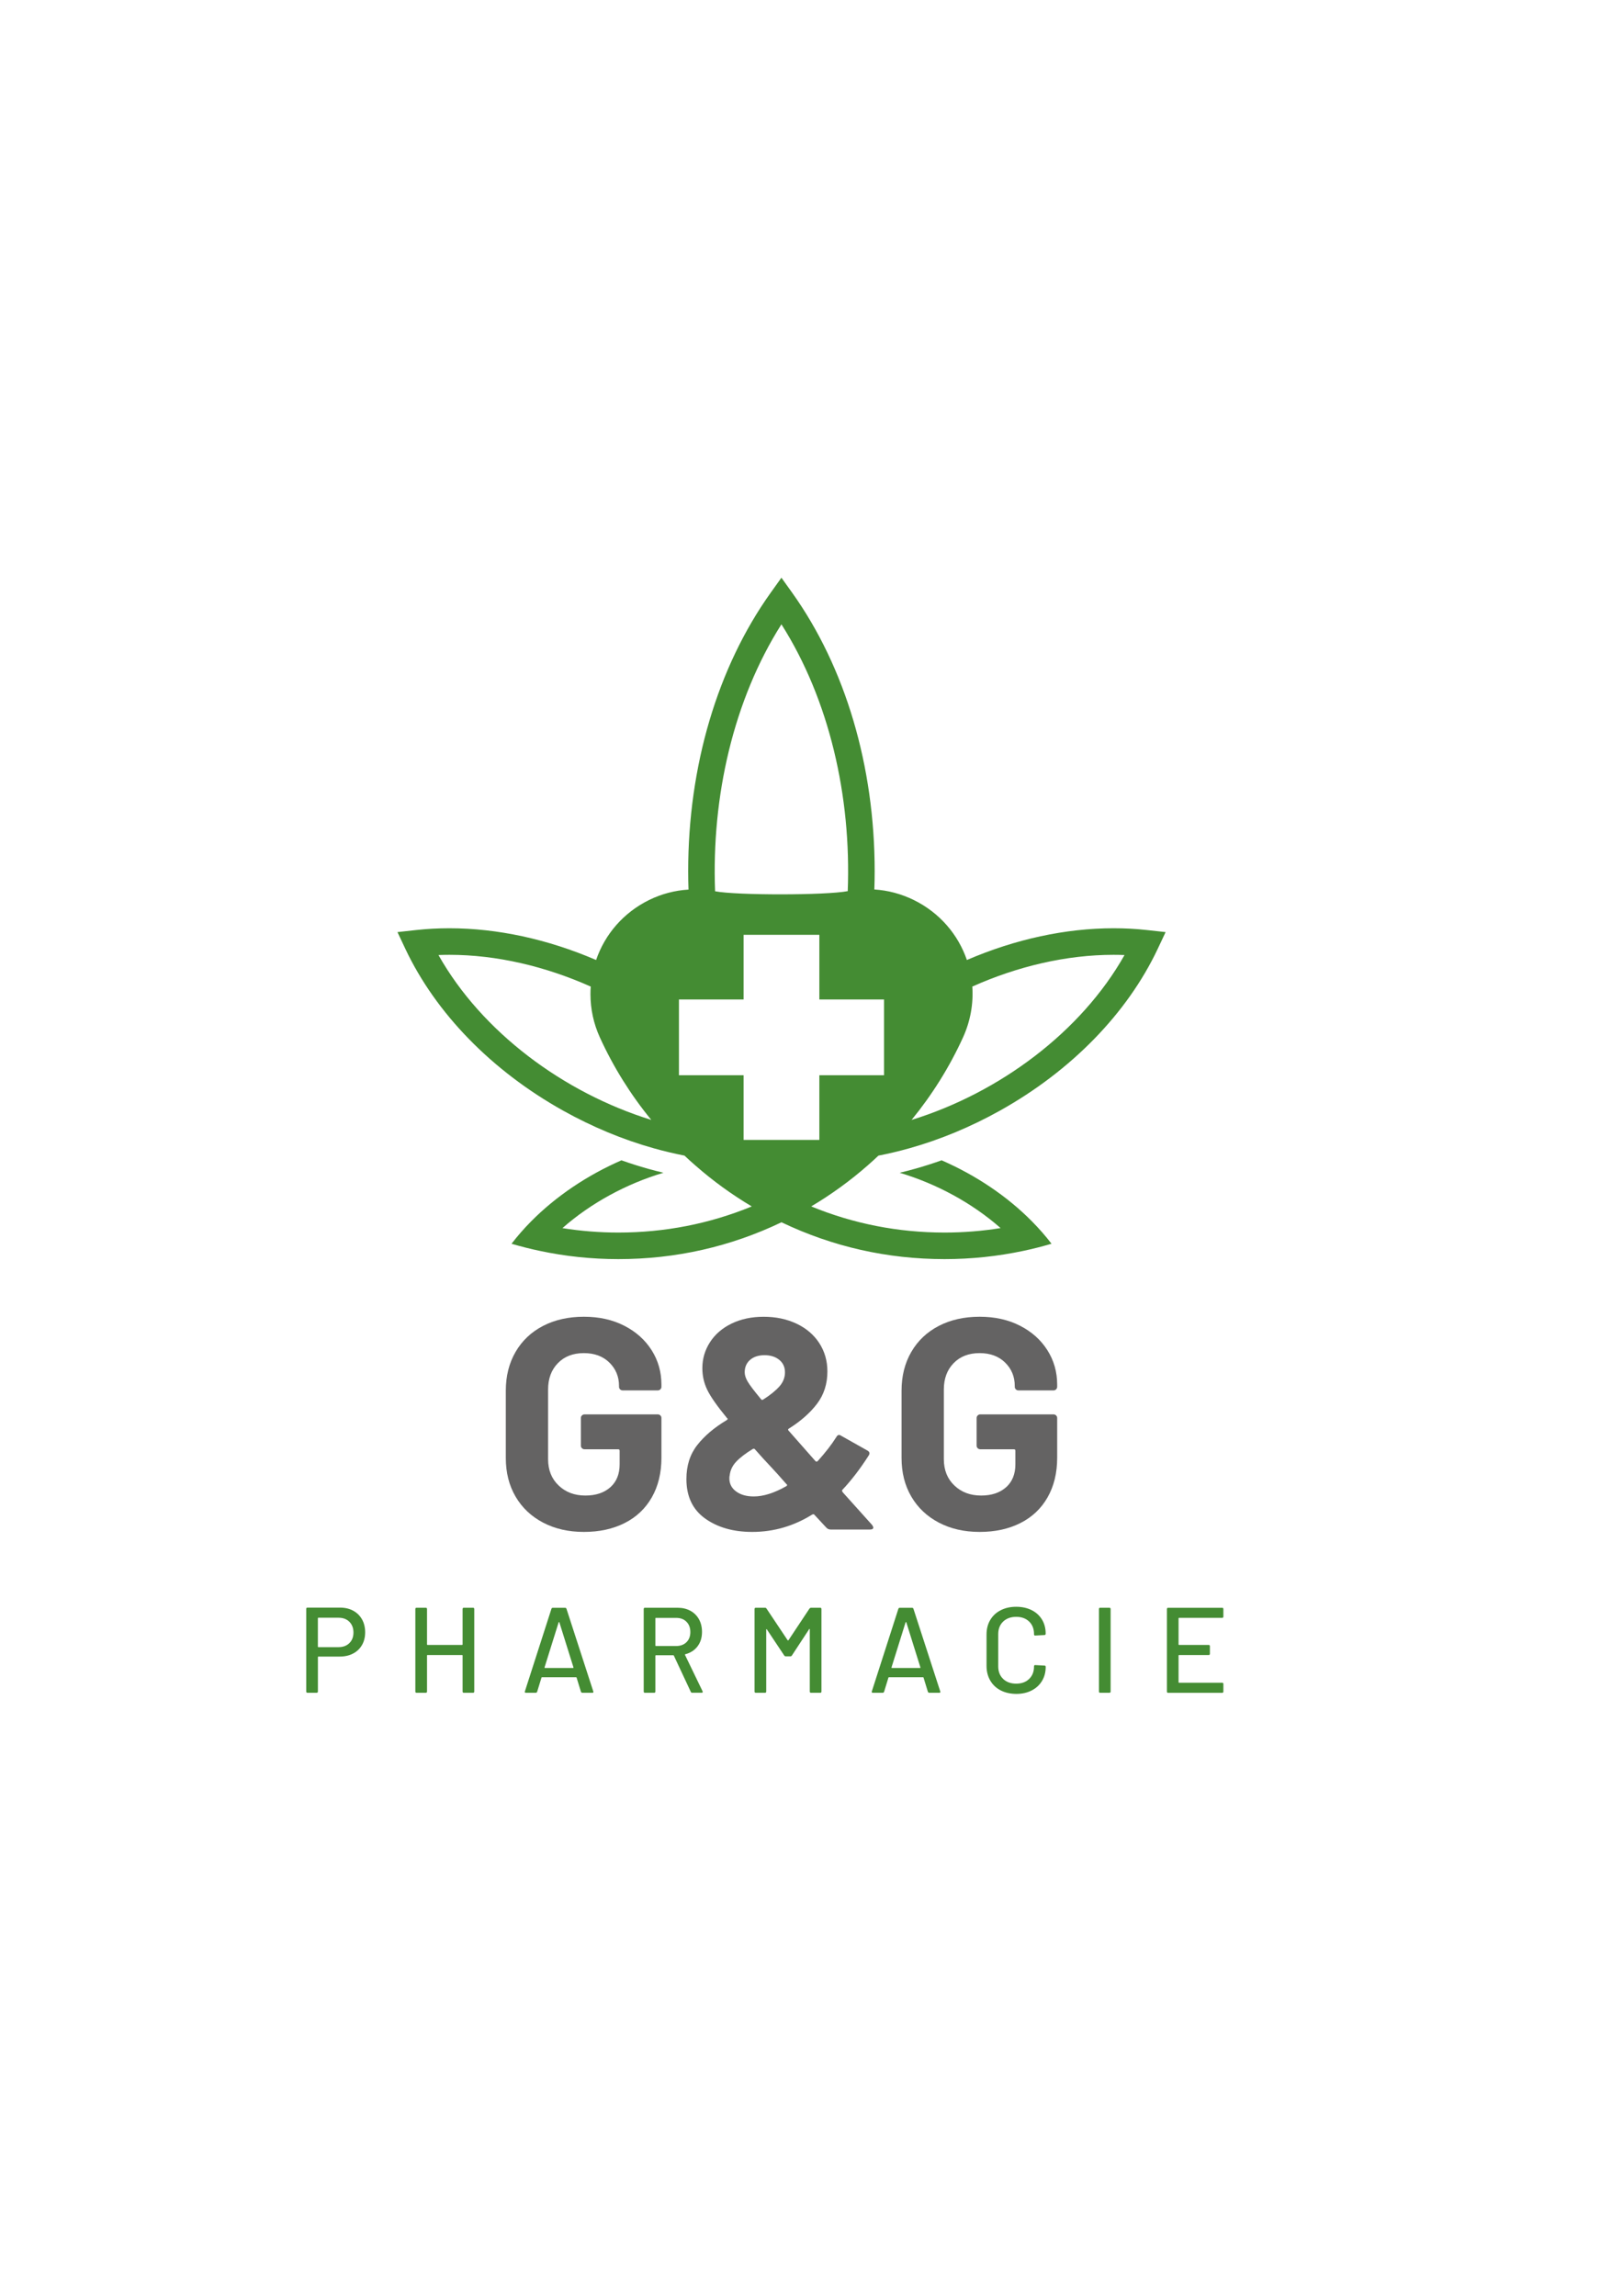
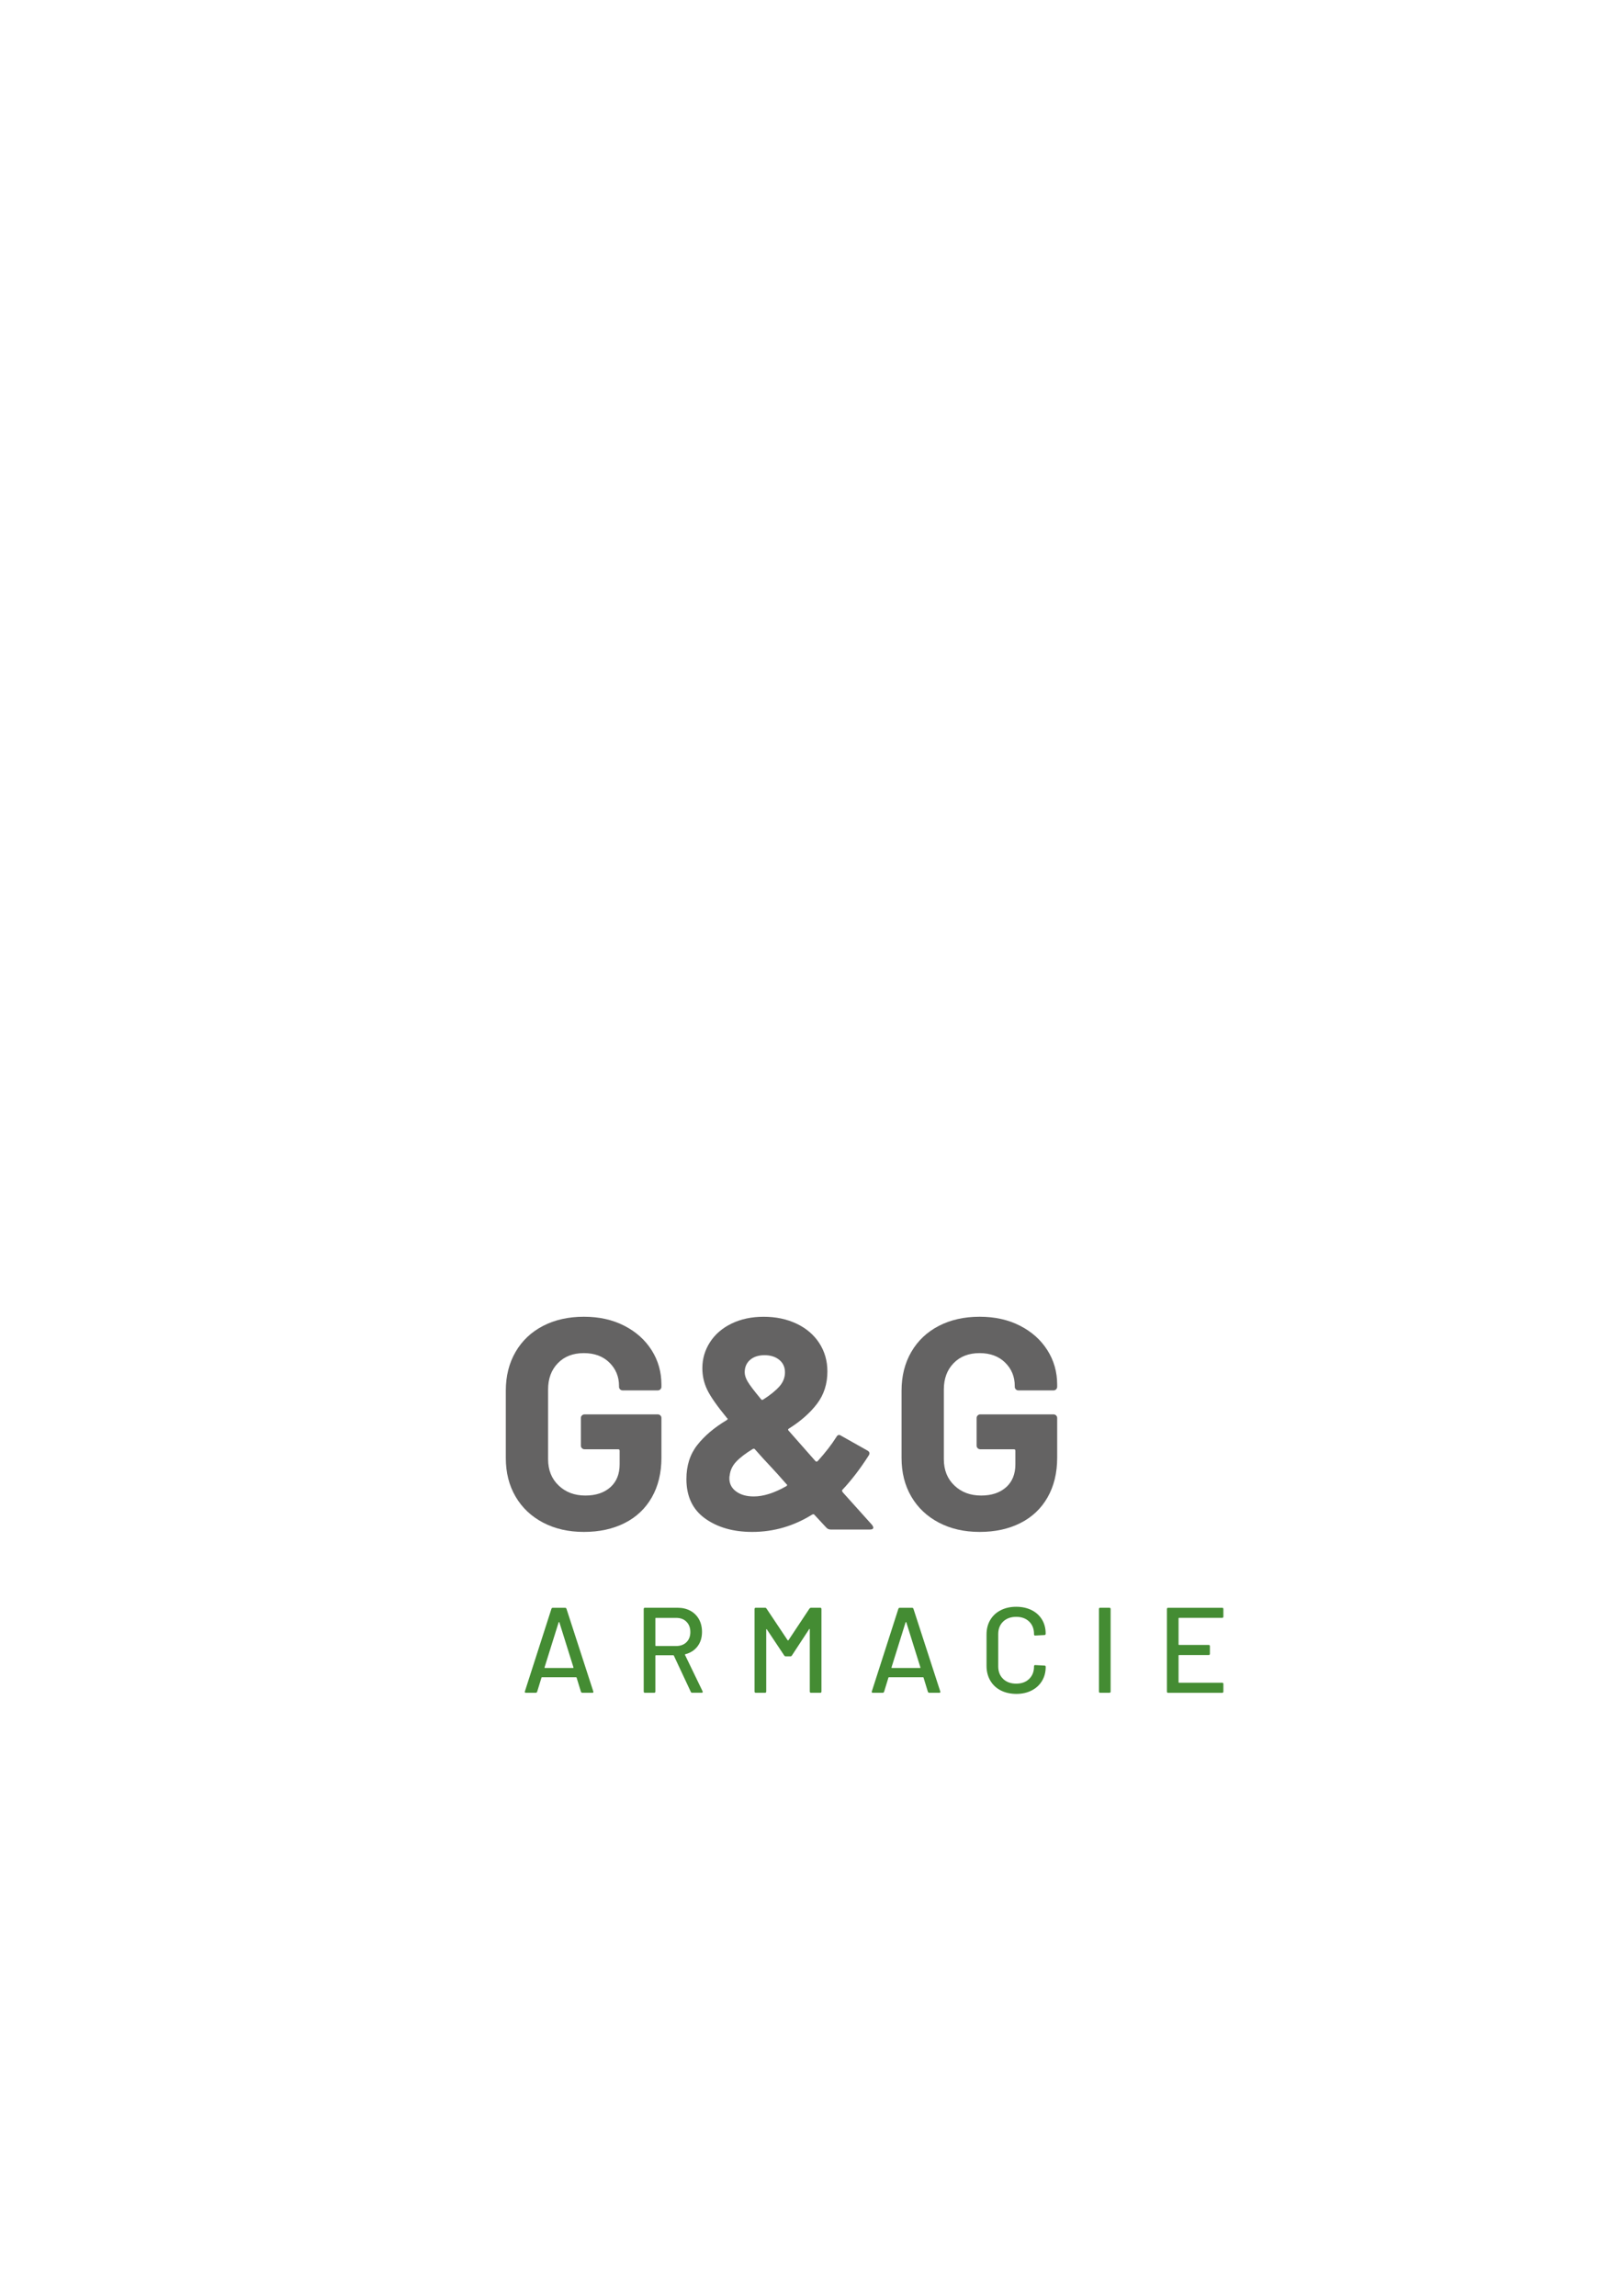
<svg xmlns="http://www.w3.org/2000/svg" id="Ebene_1" x="0px" y="0px" viewBox="0 0 595.28 841.89" style="enable-background:new 0 0 595.28 841.89;" xml:space="preserve">
  <style type="text/css">	.st0{fill:#448C33;}	.st1{fill:#646363;}</style>
  <g>
    <g>
-       <path class="st0" d="M129.58,590.68c1.38,0.76,2.45,1.82,3.21,3.18s1.14,2.94,1.14,4.72c0,1.78-0.39,3.34-1.16,4.67   c-0.77,1.34-1.86,2.38-3.27,3.12c-1.41,0.74-3.04,1.11-4.88,1.11h-7.84c-0.12,0-0.18,0.06-0.18,0.18v12.64   c0,0.3-0.15,0.45-0.45,0.45h-3.38c-0.3,0-0.45-0.15-0.45-0.45v-30.32c0-0.3,0.15-0.45,0.45-0.45h12.02   C126.6,589.54,128.2,589.92,129.58,590.68z M128.15,602.54c0.99-0.98,1.49-2.27,1.49-3.87c0-1.63-0.5-2.95-1.49-3.94   c-1-0.99-2.31-1.49-3.94-1.49h-7.44c-0.12,0-0.18,0.06-0.18,0.18v10.42c0,0.12,0.06,0.18,0.18,0.18h7.44   C125.84,604.01,127.16,603.52,128.15,602.54z" />
-       <path class="st0" d="M170.12,589.58h3.38c0.3,0,0.45,0.15,0.45,0.45v30.28c0,0.3-0.15,0.45-0.45,0.45h-3.38   c-0.3,0-0.45-0.15-0.45-0.45v-13.22c0-0.12-0.06-0.18-0.18-0.18H156.8c-0.12,0-0.18,0.06-0.18,0.18v13.22   c0,0.3-0.15,0.45-0.45,0.45h-3.38c-0.3,0-0.45-0.15-0.45-0.45v-30.28c0-0.3,0.15-0.45,0.45-0.45h3.38c0.3,0,0.45,0.15,0.45,0.45   v13c0,0.12,0.06,0.18,0.18,0.18h12.69c0.12,0,0.18-0.06,0.18-0.18v-13C169.67,589.73,169.82,589.58,170.12,589.58z" />
      <path class="st0" d="M213.08,620.4l-1.6-5.21c-0.03-0.09-0.09-0.13-0.18-0.13h-12.51c-0.09,0-0.15,0.04-0.18,0.13l-1.6,5.21   c-0.09,0.24-0.27,0.36-0.53,0.36h-3.61c-0.33,0-0.45-0.16-0.36-0.49l9.75-30.32c0.09-0.24,0.27-0.36,0.53-0.36h4.45   c0.27,0,0.45,0.12,0.53,0.36l9.84,30.32l0.04,0.18c0,0.21-0.13,0.31-0.4,0.31h-3.65C213.35,620.75,213.17,620.63,213.08,620.4z    M199.75,611.6c0.04,0.04,0.1,0.07,0.16,0.07h10.24c0.06,0,0.11-0.02,0.16-0.07c0.04-0.04,0.05-0.1,0.02-0.16l-5.17-16.52   c-0.03-0.06-0.07-0.09-0.13-0.09s-0.1,0.03-0.13,0.09l-5.17,16.52C199.7,611.51,199.7,611.56,199.75,611.6z" />
      <path class="st0" d="M253.38,620.44l-6.23-13.31c-0.03-0.09-0.09-0.13-0.18-0.13h-6.41c-0.12,0-0.18,0.06-0.18,0.18v13.13   c0,0.3-0.15,0.45-0.45,0.45h-3.38c-0.3,0-0.45-0.15-0.45-0.45v-30.28c0-0.3,0.15-0.45,0.45-0.45h11.98c1.78,0,3.35,0.37,4.7,1.11   c1.35,0.74,2.4,1.78,3.14,3.12c0.74,1.34,1.11,2.88,1.11,4.63c0,2.08-0.54,3.84-1.63,5.28s-2.59,2.41-4.52,2.92   c-0.12,0.06-0.15,0.13-0.09,0.22l6.46,13.36c0.03,0.06,0.04,0.13,0.04,0.22c0,0.21-0.12,0.31-0.36,0.31h-3.52   C253.63,620.75,253.47,620.65,253.38,620.44z M240.38,593.46v9.97c0,0.12,0.06,0.18,0.18,0.18h7.44c1.57,0,2.83-0.47,3.78-1.4   c0.95-0.93,1.42-2.17,1.42-3.72c0-1.57-0.48-2.83-1.42-3.78c-0.95-0.95-2.21-1.42-3.78-1.42h-7.44   C240.43,593.28,240.38,593.34,240.38,593.46z" />
      <path class="st0" d="M297.46,589.58h3.38c0.3,0,0.45,0.15,0.45,0.45v30.28c0,0.3-0.15,0.45-0.45,0.45h-3.38   c-0.3,0-0.45-0.15-0.45-0.45v-22.8c0-0.09-0.03-0.15-0.09-0.18c-0.06-0.03-0.1,0-0.13,0.09l-6.37,9.71   c-0.12,0.18-0.3,0.27-0.53,0.27h-1.69c-0.21,0-0.39-0.09-0.53-0.27l-6.41-9.62c-0.03-0.09-0.07-0.12-0.13-0.09   c-0.06,0.03-0.09,0.09-0.09,0.18v22.71c0,0.3-0.15,0.45-0.45,0.45h-3.38c-0.3,0-0.45-0.15-0.45-0.45v-30.28   c0-0.3,0.15-0.45,0.45-0.45h3.38c0.24,0,0.42,0.09,0.53,0.27l7.79,11.67c0.03,0.03,0.07,0.04,0.13,0.04c0.06,0,0.1-0.01,0.13-0.04   l7.75-11.67C297.07,589.67,297.25,589.58,297.46,589.58z" />
      <path class="st0" d="M340.33,620.4l-1.6-5.21c-0.03-0.09-0.09-0.13-0.18-0.13h-12.51c-0.09,0-0.15,0.04-0.18,0.13l-1.6,5.21   c-0.09,0.24-0.27,0.36-0.53,0.36h-3.61c-0.33,0-0.45-0.16-0.36-0.49l9.75-30.32c0.09-0.24,0.27-0.36,0.54-0.36h4.45   c0.27,0,0.45,0.12,0.53,0.36l9.84,30.32l0.04,0.18c0,0.21-0.13,0.31-0.4,0.31h-3.65C340.6,620.75,340.42,620.63,340.33,620.4z    M327,611.6c0.04,0.04,0.1,0.07,0.16,0.07h10.24c0.06,0,0.11-0.02,0.16-0.07c0.04-0.04,0.05-0.1,0.02-0.16l-5.17-16.52   c-0.03-0.06-0.07-0.09-0.13-0.09s-0.1,0.03-0.13,0.09l-5.16,16.52C326.95,611.51,326.95,611.56,327,611.6z" />
      <path class="st0" d="M367.03,619.88c-1.65-0.85-2.92-2.05-3.83-3.61c-0.91-1.56-1.36-3.35-1.36-5.37v-11.53   c0-2.02,0.45-3.79,1.36-5.32c0.91-1.53,2.18-2.72,3.83-3.56c1.65-0.85,3.54-1.27,5.68-1.27c2.14,0,4.02,0.41,5.65,1.22   s2.9,1.97,3.81,3.45c0.9,1.49,1.36,3.21,1.36,5.17v0.04c0,0.15-0.04,0.27-0.13,0.36c-0.09,0.09-0.19,0.13-0.31,0.13l-3.38,0.18   c-0.3,0-0.45-0.13-0.45-0.4v-0.13c0-1.9-0.59-3.43-1.78-4.59c-1.19-1.16-2.78-1.74-4.76-1.74c-1.99,0-3.58,0.58-4.79,1.74   c-1.2,1.16-1.8,2.69-1.8,4.59v11.84c0,1.9,0.6,3.43,1.8,4.59c1.2,1.16,2.8,1.74,4.79,1.74c1.99,0,3.58-0.58,4.76-1.74   c1.19-1.16,1.78-2.69,1.78-4.59V611c0-0.27,0.15-0.4,0.45-0.4l3.38,0.18c0.3,0,0.45,0.15,0.45,0.45c0,1.96-0.45,3.69-1.36,5.19   c-0.91,1.5-2.17,2.66-3.81,3.5s-3.52,1.25-5.65,1.25C370.57,621.15,368.67,620.73,367.03,619.88z" />
      <path class="st0" d="M403.07,620.31v-30.28c0-0.3,0.15-0.45,0.45-0.45h3.38c0.3,0,0.45,0.15,0.45,0.45v30.28   c0,0.3-0.15,0.45-0.45,0.45h-3.38C403.21,620.75,403.07,620.6,403.07,620.31z" />
      <path class="st0" d="M448.26,593.28h-15.81c-0.12,0-0.18,0.06-0.18,0.18v9.57c0,0.12,0.06,0.18,0.18,0.18h10.86   c0.3,0,0.45,0.15,0.45,0.45v2.81c0,0.3-0.15,0.45-0.45,0.45h-10.86c-0.12,0-0.18,0.06-0.18,0.18v9.79c0,0.12,0.06,0.18,0.18,0.18   h15.81c0.3,0,0.45,0.15,0.45,0.45v2.8c0,0.3-0.15,0.45-0.45,0.45h-19.81c-0.3,0-0.45-0.15-0.45-0.45v-30.28   c0-0.3,0.15-0.45,0.45-0.45h19.81c0.3,0,0.45,0.15,0.45,0.45v2.8C448.7,593.13,448.56,593.28,448.26,593.28z" />
    </g>
  </g>
-   <path class="st0" d="M420.7,341.06c-4.02-0.45-8.11-0.66-12.24-0.66c-17.62,0-36.08,4-53.83,11.64 c-3.18-9.27-9.91-17.29-19.46-21.99c-4.59-2.25-9.45-3.55-14.48-3.87c0.08-2.23,0.12-4.47,0.12-6.72 c0-38.49-10.74-74.73-30.23-102.06l-3.97-5.55l-3.97,5.55c-19.49,27.32-30.23,63.57-30.23,102.06c0,2.26,0.04,4.51,0.12,6.76 c-4.95,0.3-9.87,1.56-14.48,3.83c-9.34,4.6-16.19,12.54-19.41,21.99c-17.77-7.64-36.22-11.64-53.85-11.64 c-4.12,0-8.21,0.22-12.22,0.66l-6.79,0.75l2.91,6.18c11.16,23.61,31.67,44.65,57.78,59.25c10.79,6.03,22.01,10.68,33.31,13.85 c3.75,1.05,7.51,1.95,11.27,2.68c1.29,1.22,2.6,2.42,3.94,3.57c6.42,5.64,13.36,10.69,20.74,15.07c-15.48,6.36-31.9,9.58-48.93,9.58 c-6.98,0-13.83-0.56-20.51-1.63c10.45-9.2,23.42-16.23,37.05-20.3c-1.89-0.44-3.78-0.94-5.66-1.46c-3.26-0.92-6.52-1.95-9.75-3.1 c-12.47,5.44-23.97,13.12-33.19,22.45c-2.56,2.59-4.94,5.31-7.12,8.15c3.41,1,6.88,1.89,10.4,2.62c9.3,1.98,18.92,3.01,28.8,3.01 c21,0,41.13-4.55,59.81-13.51c18.73,8.97,38.84,13.51,59.81,13.51c9.88,0,19.53-1.04,28.84-3.01h0.01 c3.52-0.74,6.97-1.62,10.38-2.63c-2.17-2.84-4.56-5.55-7.12-8.15c-9.22-9.35-20.71-17-33.18-22.44h-0.01 c-3.23,1.15-6.47,2.18-9.74,3.1c-1.87,0.53-3.74,1.01-5.63,1.47c13.61,4.07,26.56,11.1,37.01,20.28 c-6.69,1.08-13.56,1.64-20.55,1.64c-17.01,0-33.42-3.22-48.92-9.59c7.39-4.38,14.33-9.42,20.75-15.06c1.33-1.16,2.63-2.35,3.91-3.56 c3.77-0.73,7.55-1.63,11.33-2.69c11.29-3.17,22.52-7.82,33.31-13.85c26.11-14.6,46.62-35.64,57.78-59.25l2.91-6.18L420.7,341.06z  M160.82,350.22c1.33-0.05,2.67-0.08,4.01-0.08c17.32,0,35.19,4.22,51.84,11.65c-0.07,0.92-0.1,1.84-0.1,2.77 c0,5.53,1.17,10.88,3.47,15.92c4.97,10.88,11.31,21.02,18.84,30.2C206.58,400.69,176.65,378.33,160.82,350.22z M286.61,228.94 c17.55,27.68,25.66,63.06,24.32,97.85c-8.01,1.55-40.74,1.57-48.65,0.05C260.94,292.03,269.05,256.64,286.61,228.94z M324.24,394.3 h-23.72v23.72h-27.78V394.3h-23.72v-27.78h23.72v-23.72h27.78v23.72h23.72V394.3z M334.34,410.69c7.52-9.19,13.88-19.33,18.85-30.21 c2.78-6.09,3.86-12.49,3.43-18.7c16.63-7.43,34.51-11.64,51.81-11.64c1.34,0,2.69,0.03,4.02,0.08 C396.6,378.35,366.65,400.71,334.34,410.69z" />
  <g>
    <path class="st1" d="M199.18,558.35c-4.34-2.28-7.7-5.46-10.08-9.53c-2.39-4.08-3.58-8.8-3.58-14.16v-24.69  c0-5.36,1.19-10.1,3.58-14.22c2.39-4.11,5.75-7.29,10.08-9.53c4.33-2.24,9.33-3.36,14.99-3.36c5.58,0,10.53,1.1,14.82,3.31  c4.3,2.2,7.64,5.2,10.03,8.98c2.39,3.78,3.58,7.99,3.58,12.62v0.77c0,0.37-0.13,0.68-0.39,0.94c-0.26,0.26-0.57,0.39-0.94,0.39  h-12.9c-0.37,0-0.68-0.13-0.94-0.39c-0.26-0.26-0.39-0.57-0.39-0.94v-0.33c0-3.38-1.18-6.23-3.53-8.54  c-2.35-2.31-5.47-3.47-9.37-3.47c-3.97,0-7.15,1.23-9.53,3.69c-2.39,2.46-3.58,5.68-3.58,9.64v25.57c0,3.97,1.28,7.18,3.86,9.64  c2.57,2.46,5.84,3.69,9.81,3.69c3.82,0,6.87-1.01,9.15-3.03c2.28-2.02,3.42-4.83,3.42-8.43v-4.96c0-0.37-0.18-0.55-0.55-0.55  h-12.34c-0.37,0-0.68-0.13-0.94-0.39c-0.26-0.26-0.39-0.57-0.39-0.94V520c0-0.37,0.13-0.68,0.39-0.94  c0.26-0.26,0.57-0.39,0.94-0.39h26.89c0.37,0,0.68,0.13,0.94,0.39c0.26,0.26,0.39,0.57,0.39,0.94v14.55  c0,5.58-1.18,10.43-3.53,14.55c-2.35,4.12-5.68,7.26-9.97,9.42c-4.3,2.17-9.28,3.25-14.93,3.25  C208.51,561.77,203.51,560.63,199.18,558.35z" />
    <path class="st1" d="M320.31,560.12c0,0.52-0.4,0.77-1.21,0.77h-14.44c-0.66,0-1.21-0.26-1.65-0.77l-4.3-4.63  c-0.15-0.22-0.4-0.26-0.77-0.11c-6.83,4.26-14.18,6.39-22.04,6.39c-6.91,0-12.66-1.63-17.25-4.9c-4.59-3.27-6.89-8.1-6.89-14.49  c0-4.92,1.32-9.07,3.97-12.45c2.65-3.38,6.24-6.43,10.8-9.15c0.44-0.29,0.48-0.55,0.11-0.77c-3.68-4.48-6.1-7.95-7.27-10.42  c-1.18-2.46-1.76-5.09-1.76-7.88c0-3.45,0.94-6.63,2.81-9.53c1.87-2.9,4.52-5.18,7.94-6.83c3.42-1.65,7.33-2.48,11.74-2.48  c4.48,0,8.5,0.85,12.07,2.54c3.56,1.69,6.34,4.06,8.32,7.11s2.98,6.52,2.98,10.41c0,4.56-1.27,8.51-3.8,11.85  c-2.54,3.34-5.97,6.37-10.31,9.09c-0.37,0.22-0.4,0.48-0.11,0.77l9.81,11.13c0.29,0.29,0.59,0.29,0.88,0  c2.79-3.09,5.07-6.02,6.83-8.82c0.44-0.81,1.03-0.95,1.76-0.44l9.59,5.4c0.81,0.44,0.99,1.03,0.55,1.76  c-3.09,4.85-6.32,9.08-9.7,12.67c-0.22,0.22-0.15,0.55,0.22,0.99l10.69,11.9C320.16,559.68,320.31,559.97,320.31,560.12z   M288.35,545.02c0.44-0.29,0.48-0.55,0.11-0.77l-3.42-3.86l-2.54-2.76c-1.62-1.69-3.49-3.75-5.62-6.17  c-0.15-0.22-0.4-0.26-0.77-0.11c-2.65,1.62-4.67,3.16-6.06,4.63c-1.4,1.47-2.2,3.16-2.42,5.07c-0.07,0.22-0.11,0.59-0.11,1.1  c0,1.98,0.83,3.58,2.48,4.79c1.65,1.21,3.8,1.82,6.45,1.82C279.97,548.77,283.94,547.52,288.35,545.02z M275.12,498.67  c-1.32,1.14-1.98,2.67-1.98,4.57c0,1.03,0.37,2.17,1.1,3.42c0.73,1.25,2.35,3.38,4.85,6.39c0.15,0.29,0.4,0.37,0.77,0.22  c2.65-1.69,4.65-3.31,6.01-4.85c1.36-1.54,2.04-3.27,2.04-5.18c0-1.91-0.7-3.43-2.09-4.57c-1.4-1.14-3.2-1.71-5.4-1.71  S276.44,497.53,275.12,498.67z" />
    <path class="st1" d="M344.33,558.35c-4.34-2.28-7.7-5.46-10.08-9.53c-2.39-4.08-3.58-8.8-3.58-14.16v-24.69  c0-5.36,1.19-10.1,3.58-14.22c2.39-4.11,5.75-7.29,10.08-9.53c4.33-2.24,9.33-3.36,14.99-3.36c5.58,0,10.53,1.1,14.82,3.31  c4.3,2.2,7.64,5.2,10.03,8.98c2.39,3.78,3.58,7.99,3.58,12.62v0.77c0,0.37-0.13,0.68-0.39,0.94c-0.26,0.26-0.57,0.39-0.94,0.39  h-12.9c-0.37,0-0.68-0.13-0.94-0.39c-0.26-0.26-0.39-0.57-0.39-0.94v-0.33c0-3.38-1.18-6.23-3.53-8.54  c-2.35-2.31-5.47-3.47-9.37-3.47c-3.97,0-7.15,1.23-9.53,3.69c-2.39,2.46-3.58,5.68-3.58,9.64v25.57c0,3.97,1.28,7.18,3.86,9.64  c2.57,2.46,5.84,3.69,9.81,3.69c3.82,0,6.87-1.01,9.15-3.03c2.28-2.02,3.42-4.83,3.42-8.43v-4.96c0-0.37-0.18-0.55-0.55-0.55  h-12.34c-0.37,0-0.68-0.13-0.94-0.39c-0.26-0.26-0.39-0.57-0.39-0.94V520c0-0.37,0.13-0.68,0.39-0.94  c0.26-0.26,0.57-0.39,0.94-0.39h26.89c0.37,0,0.68,0.13,0.94,0.39c0.26,0.26,0.39,0.57,0.39,0.94v14.55  c0,5.58-1.18,10.43-3.53,14.55c-2.35,4.12-5.68,7.26-9.97,9.42c-4.3,2.17-9.28,3.25-14.93,3.25  C353.66,561.77,348.67,560.63,344.33,558.35z" />
  </g>
</svg>